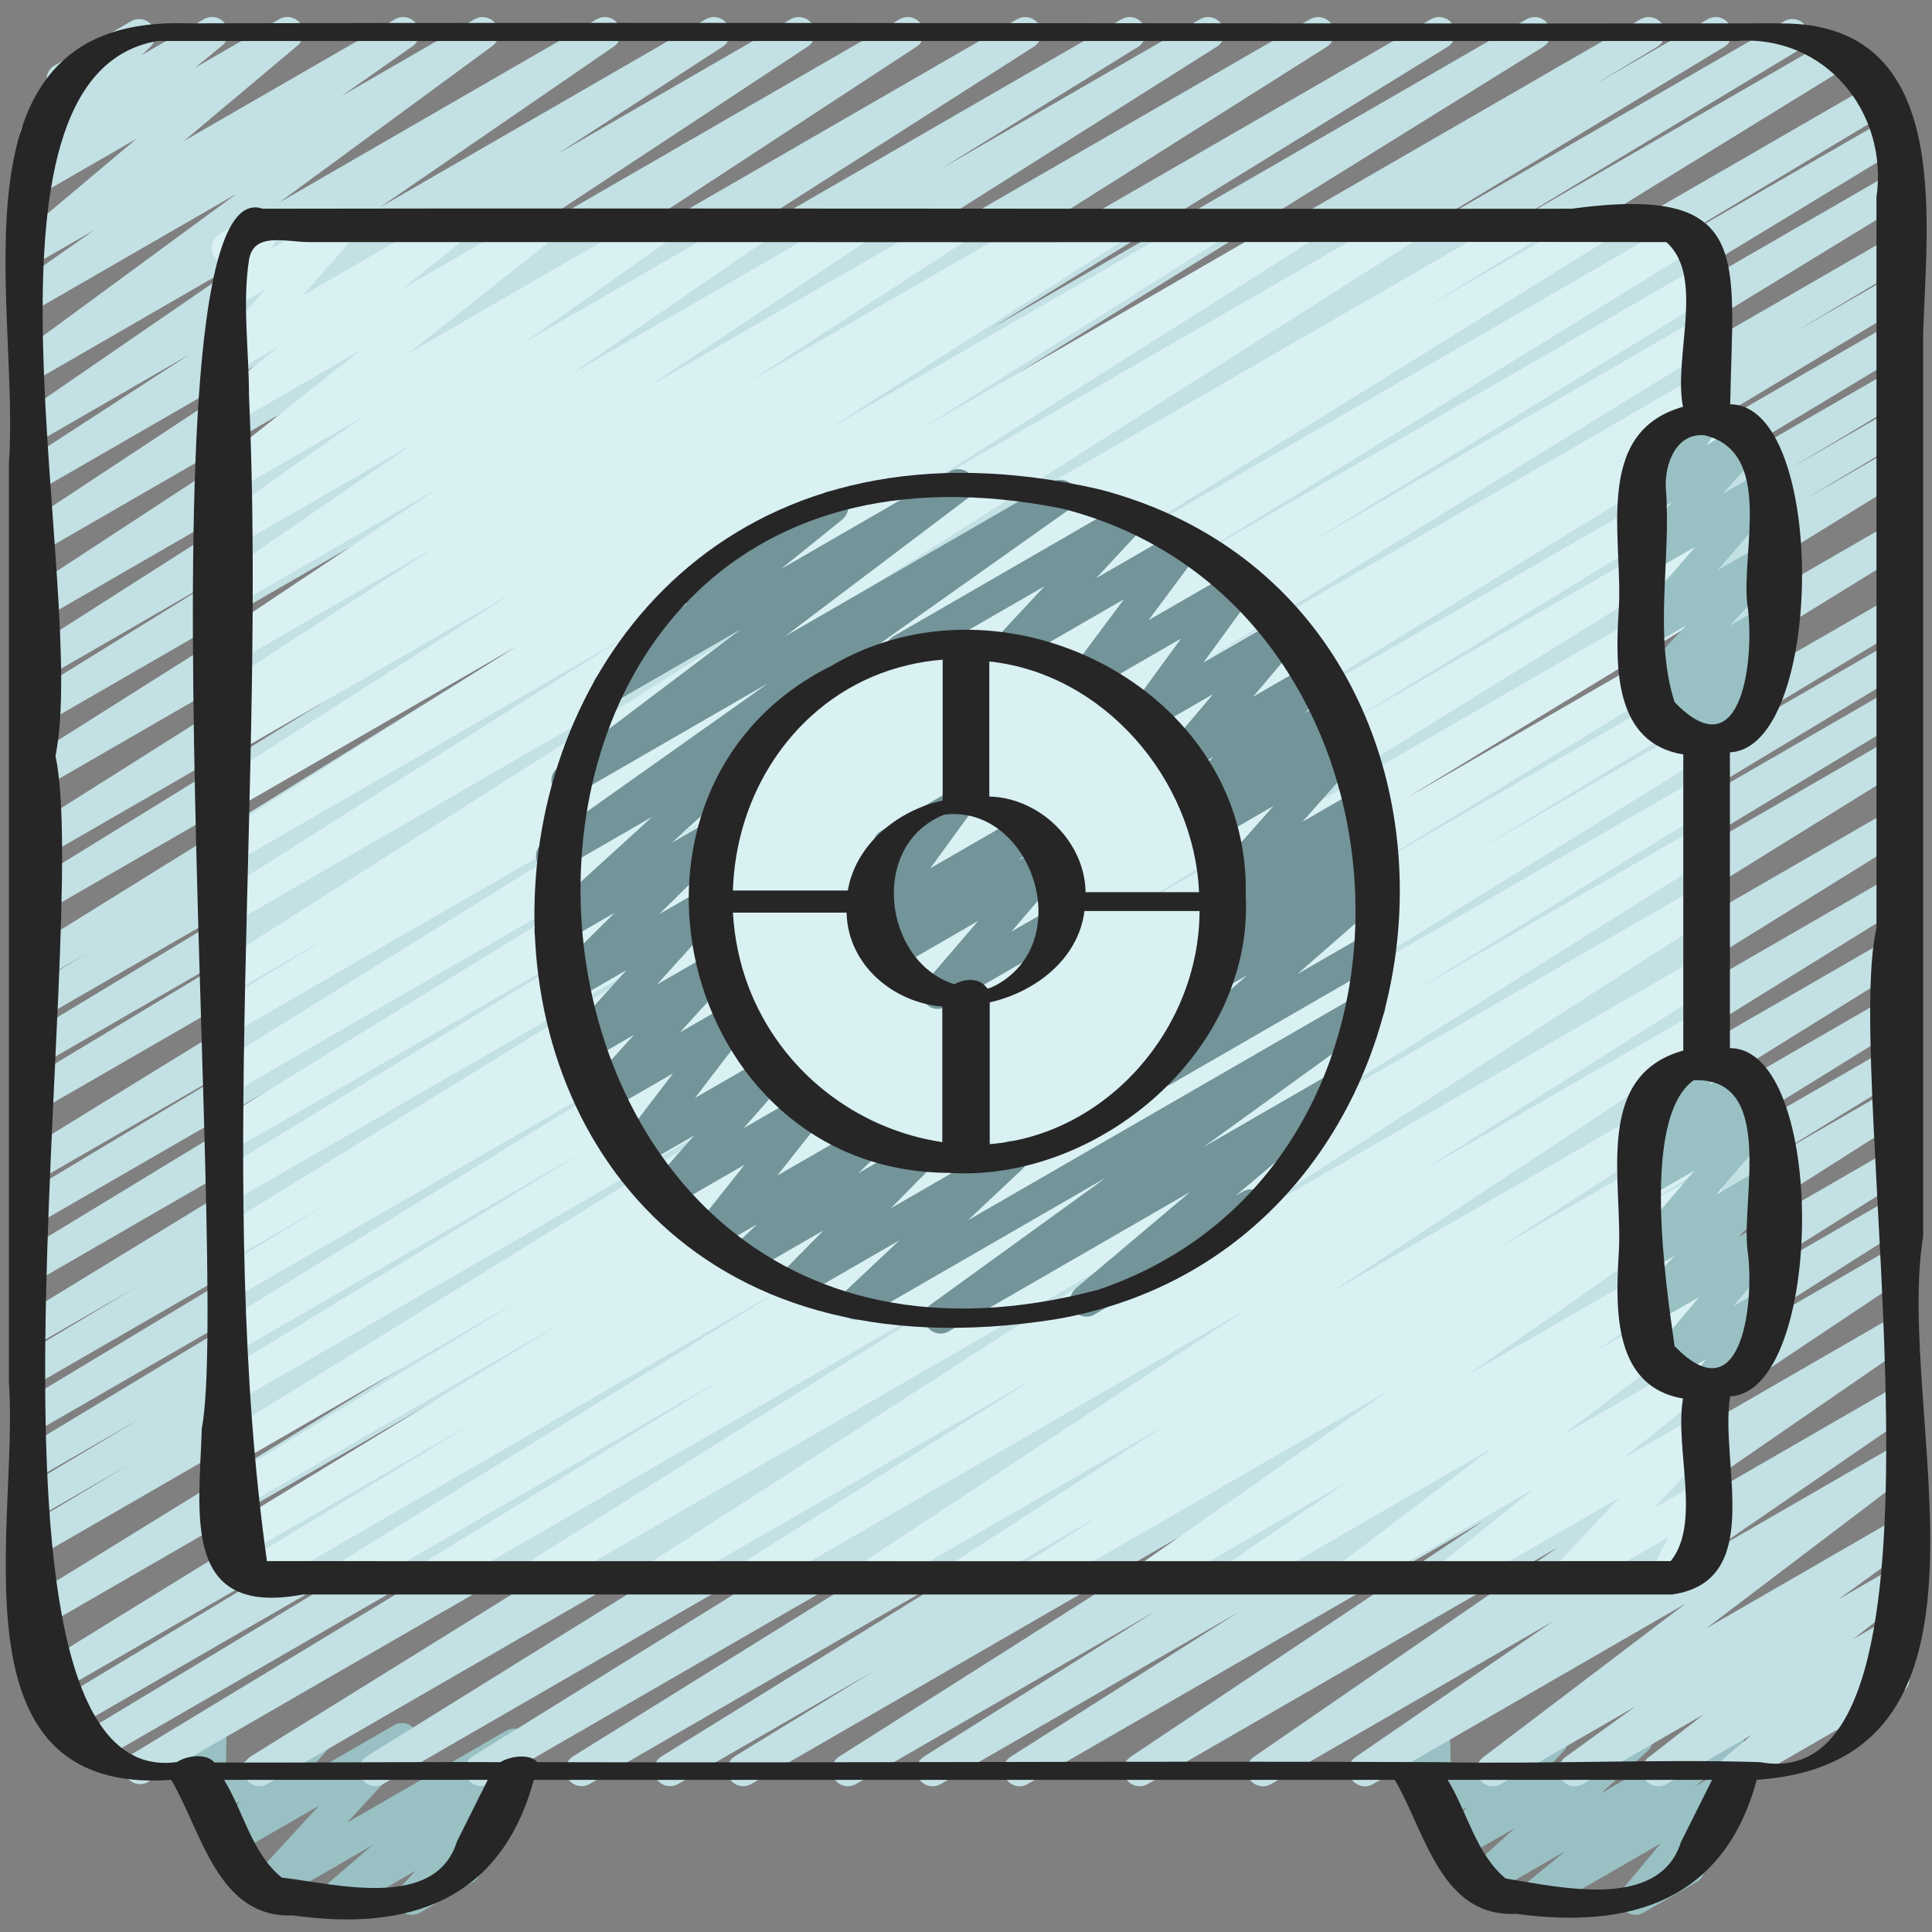
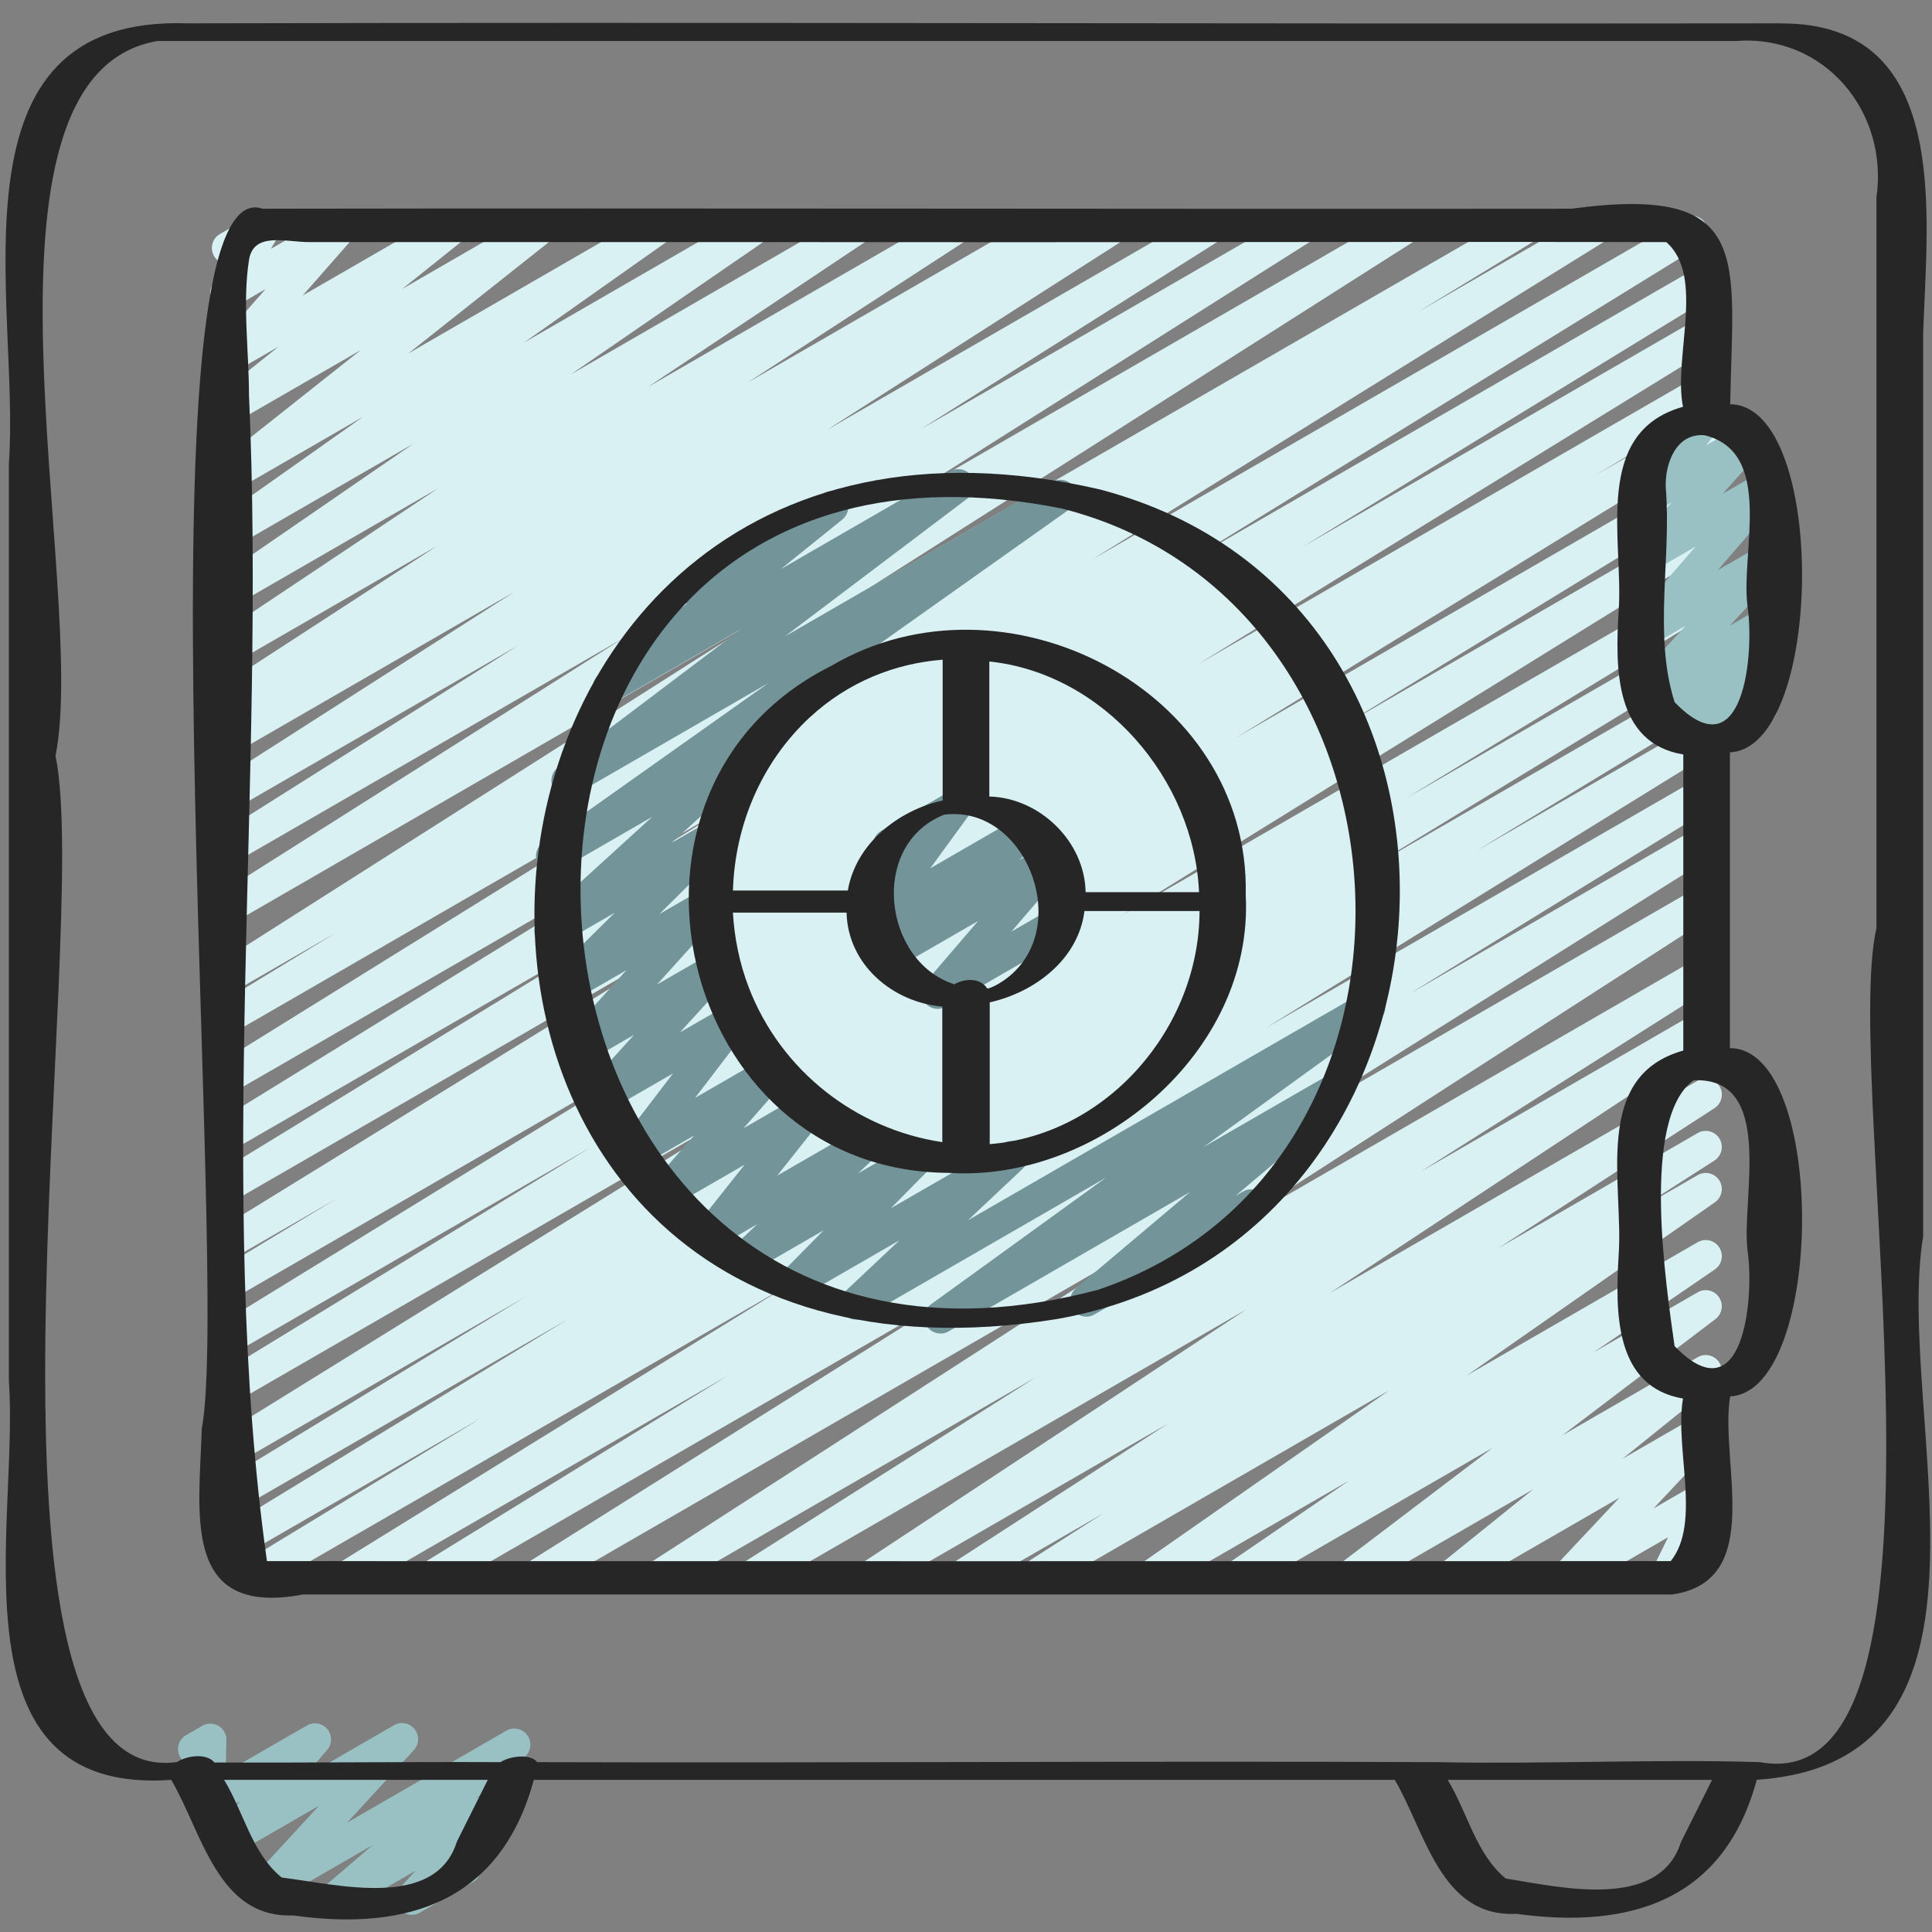
<svg xmlns="http://www.w3.org/2000/svg" id="Icons" viewBox="0 0 60 60">
  <rect x="0" y="0" width="60" height="60" fill="#808080" stroke="none" />
  <path d="m10.394 59.47c-.157 0-.312-.074-.408-.211-.149-.211-.113-.5.083-.669l1.501-1.288-3.116 1.799c-.213.125-.484.073-.641-.12-.154-.192-.145-.469.022-.651l2.071-2.252-2.56 1.478c-.21.123-.479.074-.636-.114-.155-.188-.152-.461.008-.646l.744-.859-.721.415c-.156.091-.349.088-.505-.002-.155-.092-.249-.261-.245-.441l.023-1.089c-.168-.005-.328-.095-.418-.25-.139-.239-.057-.545.183-.683l.502-.29c.156-.091.349-.089.505.002.155.092.249.261.245.441l-.021 1.002 2.521-1.455c.209-.123.479-.074.636.114.155.188.152.461-.008.646l-.744.86 2.82-1.628c.212-.124.484-.073.641.12.154.192.145.469-.022.651l-2.07 2.251 4.937-2.851c.22-.131.509-.068.658.144.149.211.113.5-.083.669l-1.504 1.29.393-.226c.211-.124.484-.075.64.119.154.191.146.468-.02.65l-1.094 1.202c.063.041.118.098.158.168.139.239.057.545-.183.683l-1.646.95c-.212.123-.485.074-.64-.119-.154-.191-.146-.468.02-.65l.485-.533-2.262 1.306c-.078.046-.165.067-.25.067z" fill="#99c1c4" />
-   <path d="m47.596 59.47c-.159 0-.314-.076-.411-.216-.148-.214-.107-.506.094-.671l1.337-1.097-2.438 1.407c-.217.129-.502.069-.654-.138-.15-.207-.121-.493.068-.665l1.448-1.315-1.615.933c-.212.125-.485.073-.642-.121-.153-.194-.143-.472.025-.652l.759-.814-.729.421c-.152.089-.34.089-.494.004-.154-.086-.251-.247-.256-.423l-.035-1.304c-.159 0-.358-.083-.455-.25-.139-.239-.057-.545.183-.683l.502-.29c.153-.089.341-.089.494-.004.154.086.251.247.256.423l.033 1.241 2.895-1.671c.212-.124.485-.073.642.121.153.194.143.472-.025.652l-.759.813 2.764-1.595c.22-.128.502-.069.654.138.15.207.121.493-.068.665l-1.448 1.314 3.684-2.126c.225-.131.513-.066.661.148s.107.506-.094.671l-1.34 1.099.881-.508c.209-.123.477-.075.633.11.156.187.156.457 0 .643l-1.521 1.821c.101.04.188.113.246.214.139.239.057.545-.183.683l-1.646.95c-.209.123-.477.076-.633-.111-.156-.186-.156-.456 0-.642l1.164-1.394-3.725 2.149c-.078.046-.165.067-.25.067z" fill="#99c1c4" />
-   <path d="m20.809 55.47c-.17 0-.336-.087-.429-.243-.141-.234-.066-.538.166-.682l10.384-6.428-12.618 7.285c-.238.138-.538.059-.679-.176s-.067-.537.165-.682l14.677-9.119-17.281 9.977c-.238.138-.539.059-.679-.176-.141-.234-.067-.538.165-.682l17.262-10.71-20.037 11.567c-.238.138-.538.059-.679-.176s-.067-.537.165-.682l21.004-13.049-24.086 13.906c-.238.138-.539.059-.679-.176-.141-.234-.067-.538.165-.682l24.208-15.022-27.403 15.82c-.238.138-.54.058-.681-.178-.14-.236-.062-.541.172-.683l13.363-8.089-14.423 8.326c-.239.138-.541.058-.681-.179s-.062-.54.172-.682l11.836-7.142-12.284 7.092c-.239.138-.542.058-.681-.179-.14-.236-.062-.541.173-.683l10.058-6.054-10.116 5.841c-.237.137-.539.059-.68-.177-.14-.234-.065-.538.167-.682l28.798-17.775-28.513 16.467c-.238.138-.54.059-.68-.177-.14-.234-.065-.538.167-.682l28.581-17.625-28.068 16.205c-.239.137-.542.059-.681-.18-.14-.236-.062-.541.174-.682l3.224-1.93-2.717 1.568c-.239.138-.542.059-.681-.18-.14-.236-.062-.541.174-.682l3.614-2.164-3.107 1.794c-.239.137-.542.058-.681-.179-.14-.236-.062-.541.173-.683l12.118-7.302-11.61 6.703c-.239.137-.542.058-.681-.179-.14-.236-.062-.541.173-.683l12.24-7.376-11.732 6.773c-.239.138-.542.058-.681-.18-.14-.236-.062-.541.174-.682l3.484-2.086-2.978 1.719c-.238.137-.541.058-.68-.177-.14-.235-.064-.54.169-.683l24.097-14.734-23.585 13.622c-.239.137-.541.058-.68-.178-.14-.235-.064-.54.17-.683l19.995-12.154-19.485 11.251c-.239.137-.542.058-.681-.179-.14-.236-.062-.541.173-.683l7.829-4.702-7.321 4.227c-.238.138-.54.059-.68-.177-.14-.234-.065-.538.168-.682l25.812-15.887-25.3 14.607c-.239.138-.542.059-.681-.179-.14-.236-.062-.54.173-.682l9.399-5.667-8.892 5.133c-.239.137-.541.058-.681-.179-.14-.235-.062-.54.172-.682l10.199-6.168-9.689 5.595c-.239.138-.542.059-.681-.179-.14-.236-.062-.541.173-.683l1.983-1.193-1.476.853c-.238.136-.539.058-.679-.176-.141-.234-.067-.538.165-.682l20.306-12.614-19.791 11.427c-.238.136-.54.058-.68-.177s-.065-.539.167-.682l14.26-8.792-13.747 7.937c-.235.136-.536.059-.678-.174-.141-.233-.069-.536.161-.682l18.654-11.784-18.137 10.472c-.235.137-.536.06-.678-.175-.141-.233-.069-.536.161-.681l15.148-9.565-14.631 8.448c-.238.136-.54.059-.679-.177-.141-.234-.066-.538.166-.682l6.136-3.796-5.623 3.247c-.235.136-.535.059-.678-.173-.141-.232-.07-.535.159-.681l11.813-7.539-11.294 6.521c-.236.135-.534.059-.676-.171s-.074-.532.152-.681l12.27-8.035-11.746 6.782c-.235.134-.533.06-.676-.17-.142-.23-.075-.531.15-.68l9.743-6.426-9.217 5.321c-.236.135-.534.06-.677-.172-.142-.231-.073-.533.154-.681l5.117-3.323-4.595 2.653c-.232.135-.529.061-.673-.167-.144-.227-.082-.526.14-.679l7.284-5.008-6.751 3.898c-.228.133-.522.063-.669-.16-.145-.222-.091-.52.123-.676l6.624-4.864-6.078 3.509c-.23.133-.527.062-.672-.164-.144-.226-.084-.525.135-.678l2.199-1.542-1.662.959c-.224.13-.51.066-.659-.146s-.111-.503.088-.67l3.535-2.971-2.964 1.711c-.226.131-.513.065-.661-.148-.148-.214-.107-.506.094-.671l.841-.689-.186.107c-.218.123-.497.07-.649-.132s-.13-.485.053-.661l.948-.915c-.083-.042-.155-.108-.205-.195-.139-.239-.057-.545.183-.683l2.377-1.372c.216-.126.496-.07.649.132.152.202.13.485-.053.661l-.266.256 1.929-1.114c.225-.131.514-.065.661.148.148.214.107.506-.094.671l-.843.691 2.617-1.511c.224-.13.511-.066.659.146.149.212.111.503-.088.67l-3.535 2.97 6.56-3.783c.23-.134.527-.061.672.164.144.226.084.525-.135.678l-2.2 1.543 4.131-2.385c.229-.131.523-.062.669.16.145.222.091.52-.123.676l-6.624 4.865 9.873-5.701c.234-.133.53-.06.673.167.144.227.082.526-.14.679l-7.285 5.008 10.139-5.854c.235-.136.534-.06.677.172.142.231.073.533-.154.681l-5.116 3.322 7.23-4.175c.234-.136.532-.06.676.17.142.23.075.531-.15.68l-9.74 6.424 12.598-7.274c.236-.136.534-.059.676.171s.074.532-.152.681l-12.271 8.036 15.393-8.888c.237-.135.535-.058.678.173.141.232.07.535-.159.681l-11.817 7.542 14.541-8.396c.237-.136.539-.059.679.177.141.234.066.538-.166.682l-6.129 3.792 8.055-4.651c.236-.135.537-.059.678.175.141.233.069.536-.161.681l-15.146 9.564 18.047-10.42c.237-.135.537-.059.678.174s.069.536-.161.682l-18.658 11.787 21.895-12.643c.236-.136.538-.059.68.177.14.235.065.539-.167.682l-14.254 8.789 16.71-9.648c.237-.136.537-.059.679.176.141.234.067.538-.165.682l-20.308 12.615 23.336-13.473c.237-.137.542-.059.681.179.14.236.062.541-.173.683l-2.004 1.205 3.579-2.066c.237-.137.539-.058.681.179.14.236.062.541-.172.682l-10.209 6.174 12.078-6.974c.237-.138.542-.058.681.179.14.236.062.541-.173.682l-9.367 5.647 10.317-5.957c.236-.136.538-.059.68.177.14.234.065.539-.168.682l-25.819 15.892 26.626-15.373c.237-.138.542-.059.681.179.14.237.062.541-.173.683l-7.847 4.712 7.762-4.481c.237-.137.54-.058.68.178s.064.54-.17.682l-19.993 12.153 19.59-11.311c.236-.137.54-.059.68.178.14.235.064.539-.169.682l-24.097 14.734 23.586-13.617c.238-.137.541-.058.681.18.14.237.062.542-.174.683l-3.44 2.059 2.934-1.694c.238-.137.541-.058.681.179.14.236.062.541-.173.682l-12.24 7.376 11.732-6.774c.238-.138.541-.058.681.179.14.236.062.541-.173.682l-12.118 7.302 11.61-6.703c.238-.138.541-.058.681.18.14.237.062.542-.174.683l-3.657 2.189 3.15-1.819c.238-.138.541-.058.681.18.14.237.062.542-.174.683l-3.201 1.916 2.694-1.556c.236-.137.538-.059.68.177.14.235.065.539-.167.682l-28.581 17.625 28.068-16.205c.236-.137.538-.058.68.177.14.235.065.538-.167.682l-28.791 17.772 28.278-16.327c.238-.138.541-.058.681.179.14.236.062.541-.173.682l-10.096 6.077 9.588-5.536c.238-.138.54-.058.681.179.14.236.062.541-.172.683l-11.827 7.136 11.318-6.535c.238-.137.54-.057.681.179.14.236.062.54-.172.682l-13.37 8.093 12.861-7.425c.236-.137.538-.058.679.176s.067.538-.165.682l-24.205 15.021 23.691-13.678c.236-.136.538-.059.679.176.141.234.067.538-.165.682l-21.007 13.05 20.493-11.832c.236-.137.538-.059.679.176.141.234.067.538-.165.682l-17.255 10.706 16.741-9.666c.236-.137.538-.059.679.176.141.234.067.538-.165.682l-14.684 9.124 14.17-8.181c.236-.137.539-.058.679.176.141.234.066.538-.166.682l-10.383 6.427 9.87-5.698c.236-.139.538-.06.68.177.14.235.065.539-.168.682l-4.32 2.652 3.809-2.198c.237-.136.537-.059.678.174s.07.535-.16.681l-12.557 7.973 12.039-6.951c.237-.137.538-.06.679.175.141.233.068.536-.163.682l-7.213 4.529 6.697-3.866c.237-.136.537-.06.678.174.141.232.07.535-.16.681l-7.085 4.495 6.567-3.791c.234-.137.531-.062.675.169.143.229.077.529-.146.68l-10.942 7.316 10.414-6.013c.234-.135.53-.061.673.165.144.228.082.527-.139.68l-9.451 6.515 8.917-5.148c.234-.135.53-.061.673.166.144.227.082.526-.14.679l-6.119 4.207 5.586-3.225c.228-.134.52-.065.666.156.146.22.097.515-.113.675l-6.289 4.774 5.736-3.312c.229-.136.524-.062.67.161.145.223.089.521-.127.677l-2.178 1.575 1.635-.943c.227-.133.518-.064.665.153.146.218.1.513-.108.674l-1.736 1.351 1.18-.681c.224-.13.511-.065.659.145.148.212.111.502-.086.67l-.847.717.105-.061c.238-.14.545-.057.683.183.139.239.057.545-.183.683l-4.926 2.844c-.223.132-.51.066-.659-.145-.148-.212-.111-.502.086-.67l.847-.717-2.653 1.531c-.227.134-.518.064-.665-.153-.146-.218-.1-.513.108-.674l1.733-1.349-3.769 2.176c-.23.135-.524.062-.67-.161-.145-.223-.089-.521.127-.677l2.179-1.576-4.182 2.414c-.229.132-.521.063-.666-.156-.146-.22-.097-.515.113-.675l6.288-4.773-9.708 5.604c-.233.137-.529.062-.673-.166-.144-.227-.082-.526.14-.679l6.121-4.208-8.753 5.053c-.229.137-.529.062-.673-.165-.144-.228-.082-.527.139-.68l9.451-6.514-12.746 7.358c-.235.135-.532.061-.675-.169-.143-.229-.077-.529.146-.68l10.948-7.319-14.149 8.168c-.235.139-.537.06-.678-.174-.141-.232-.07-.535.16-.681l7.089-4.498-9.271 5.353c-.236.139-.537.06-.679-.175-.141-.233-.068-.536.163-.682l7.195-4.518-9.31 5.374c-.235.139-.536.06-.678-.174-.141-.232-.07-.535.16-.681l12.562-7.975-15.294 8.829c-.238.138-.54.059-.68-.177s-.065-.539.168-.682l4.322-2.653-6.084 3.512c-.079.046-.165.067-.25.067z" fill="#c3e1e5" />
  <path d="m23.323 49.47c-.169 0-.334-.086-.428-.241-.141-.232-.069-.535.16-.682l9.115-5.774-11.484 6.63c-.235.137-.535.06-.677-.172s-.072-.534.155-.681l15.469-9.977-18.758 10.829c-.235.138-.537.061-.679-.175-.141-.233-.068-.536.163-.682l13.748-8.64-16.448 9.496c-.237.138-.539.059-.68-.177-.14-.234-.065-.538.168-.682l9.458-5.823-11.574 6.682c-.237.138-.539.059-.68-.176-.14-.235-.065-.538.167-.683l13.902-8.594-16.34 9.434c-.239.138-.542.057-.68-.178-.14-.235-.064-.54.17-.682l7.39-4.493-7.678 4.433c-.238.137-.541.058-.68-.178-.14-.235-.064-.539.169-.682l10.906-6.656-10.399 6.004c-.238.137-.541.058-.68-.178-.14-.235-.064-.539.17-.682l9.562-5.824-9.052 5.226c-.238.138-.54.059-.679-.176-.141-.234-.066-.538.165-.682l18.415-11.404-17.901 10.335c-.238.137-.541.058-.68-.178-.14-.234-.064-.539.169-.682l11.565-7.065-11.055 6.382c-.238.137-.54.059-.68-.177s-.065-.539.168-.682l14.853-9.127-14.341 8.279c-.238.138-.541.058-.681-.179-.14-.235-.062-.54.172-.682l3.704-2.24-3.195 1.845c-.238.137-.54.059-.68-.177-.14-.234-.065-.538.167-.682l16.018-9.866-15.505 8.952c-.238.137-.54.059-.68-.177s-.064-.539.169-.683l12.762-7.812-12.251 7.073c-.238.138-.54.059-.68-.177-.14-.234-.065-.538.167-.682l15.999-9.862-15.486 8.94c-.238.137-.539.058-.679-.176-.141-.234-.067-.538.165-.682l15.974-9.915-15.46 8.926c-.238.138-.541.057-.68-.178-.14-.235-.064-.539.17-.682l3.688-2.246-3.179 1.835c-.235.136-.537.06-.678-.174-.141-.232-.07-.535.159-.681l16.996-10.809-16.473 9.52c-.235.136-.537.06-.678-.174-.141-.233-.069-.536.16-.681l12.608-7.977-12.091 6.981c-.235.137-.537.059-.678-.174s-.069-.536.161-.682l9.32-5.886-8.804 5.083c-.235.136-.535.06-.677-.173-.142-.232-.071-.534.157-.681l9.22-5.902-8.7 5.023c-.238.136-.539.058-.679-.176-.141-.234-.067-.538.164-.682l.418-.26c-.212.066-.456-.014-.58-.215-.142-.231-.073-.533.154-.681l6.826-4.436-6.304 3.64c-.236.134-.532.06-.675-.169s-.077-.53.147-.68l6.861-4.58-6.334 3.657c-.232.135-.529.061-.673-.166s-.082-.527.14-.679l6.095-4.194-5.562 3.211c-.23.134-.527.061-.671-.164-.145-.225-.086-.524.133-.678l4.541-3.207-4.003 2.311c-.227.13-.517.064-.663-.152-.147-.217-.103-.51.103-.673l4.49-3.558-3.93 2.269c-.227.13-.516.063-.663-.151-.147-.216-.104-.509.101-.673l1.941-1.553-1.379.796c-.21.121-.48.074-.637-.116-.155-.189-.15-.463.011-.646l1.596-1.817-.97.56c-.197.112-.444.08-.604-.081s-.191-.41-.077-.605l.388-.661c-.137-.027-.262-.111-.336-.241-.139-.239-.057-.545.183-.683l1.163-.672c.195-.114.443-.082.604.081.16.161.191.409.077.605l-.261.446 1.959-1.131c.21-.121.481-.074.637.116.155.189.15.463-.011.646l-1.596 1.817 4.469-2.58c.224-.132.515-.065.663.151.147.216.104.509-.101.673l-1.942 1.554 4.118-2.378c.225-.132.517-.065.663.152.147.217.103.51-.103.673l-4.489 3.557 7.589-4.382c.229-.134.527-.061.671.164.145.225.086.524-.133.678l-4.543 3.208 7.014-4.049c.235-.134.53-.06.673.166.144.227.082.527-.14.679l-6.094 4.193 8.727-5.039c.233-.135.532-.061.675.169s.077.53-.147.68l-6.865 4.583 9.407-5.432c.235-.135.534-.06.677.172.142.231.073.533-.154.681l-6.823 4.434 9.156-5.287c.236-.136.538-.058.679.176s.067.538-.164.682l-.145.09 1.641-.947c.238-.134.536-.059.677.173.142.232.071.534-.157.681l-9.223 5.904 11.705-6.758c.237-.134.537-.059.678.174s.069.536-.161.682l-9.309 5.879 11.665-6.735c.237-.134.538-.059.678.174.141.233.069.536-.16.681l-12.615 7.981 15.306-8.837c.237-.134.537-.058.678.174s.07.535-.159.681l-16.996 10.809 20.202-11.664c.237-.138.541-.058.68.178.14.235.064.54-.17.682l-3.682 2.242 5.372-3.102c.236-.136.538-.059.679.176.141.234.067.538-.165.682l-15.984 9.921 18.371-10.606c.236-.136.538-.059.68.177.14.235.065.539-.167.682l-15.989 9.856 15.904-9.182c.236-.137.538-.059.68.178.14.235.064.539-.169.682l-12.772 7.819 12.262-7.08c.236-.136.538-.059.68.177.14.235.065.539-.167.682l-16.01 9.86 15.497-8.947c.237-.137.54-.057.681.179.14.236.062.541-.172.682l-3.704 2.24 3.195-1.845c.236-.136.538-.058.68.177.14.235.065.539-.168.682l-14.861 9.132 14.35-8.285c.236-.136.54-.059.68.178.14.235.064.54-.169.682l-11.555 7.059 11.044-6.376c.236-.136.539-.059.679.176.141.234.066.538-.165.682l-18.415 11.404 17.901-10.335c.236-.137.54-.059.68.178.14.235.064.54-.17.682l-9.562 5.824 9.052-5.226c.236-.137.54-.058.68.178.14.235.064.54-.169.682l-10.91 6.659 10.399-6.004c.237-.137.54-.059.68.178.14.236.064.54-.17.682l-7.384 4.489 6.874-3.969c.236-.137.538-.058.68.177.14.234.065.538-.167.682l-13.916 8.602 13.403-7.738c.236-.137.538-.059.68.177.14.234.065.538-.168.682l-9.455 5.822 8.943-5.164c.237-.135.539-.058.679.175.141.233.068.537-.163.682l-13.745 8.639 13.229-7.639c.236-.135.536-.06.677.172.142.232.072.534-.155.681l-15.47 9.978 14.948-8.631c.237-.135.537-.059.678.174s.069.536-.16.681l-9.113 5.773 8.596-4.962c.233-.137.533-.061.676.17.142.229.075.531-.15.68l-11.954 7.888 11.429-6.598c.236-.138.534-.061.677.172.142.231.072.533-.155.681l-6.713 4.348 6.191-3.574c.237-.137.536-.059.677.173.142.232.071.534-.157.681l-2.422 1.55 1.902-1.098c.232-.135.528-.062.672.164s.084.525-.136.679l-7.711 5.383 7.175-4.142c.234-.136.53-.061.673.166.144.228.081.527-.141.68l-3.769 2.578 3.236-1.868c.227-.135.521-.064.666.156.146.22.097.515-.113.675l-4.753 3.609 4.2-2.425c.226-.132.516-.065.662.15.148.215.104.508-.099.672l-2.896 2.332 2.333-1.347c.213-.126.487-.072.642.122s.143.472-.027.652l-1.985 2.116 1.371-.791c.19-.11.431-.084.591.067.161.149.205.388.108.585l-.535 1.094c.179-.016.368.079.465.249.139.239.057.545-.183.683l-1.161.67c-.192.111-.431.082-.591-.067-.161-.15-.205-.388-.108-.585l.494-1.01-2.88 1.662c-.213.125-.487.071-.642-.122-.154-.194-.143-.472.027-.652l1.985-2.116-5.008 2.891c-.224.131-.515.065-.662-.15-.148-.215-.104-.508.099-.672l2.896-2.332-5.464 3.154c-.228.133-.521.063-.666-.156-.146-.22-.097-.515.113-.675l4.753-3.609-7.691 4.44c-.232.136-.529.062-.673-.166s-.081-.527.141-.68l3.768-2.577-5.93 3.423c-.232.135-.529.062-.672-.164-.144-.227-.084-.525.136-.679l7.71-5.383-10.783 6.226c-.235.138-.536.06-.677-.173-.142-.232-.071-.534.157-.681l2.424-1.551-4.166 2.404c-.235.137-.534.06-.677-.172-.142-.231-.072-.533.155-.681l6.714-4.348-9.009 5.2c-.235.136-.533.06-.676-.17-.142-.229-.075-.531.15-.68l11.954-7.888-15.135 8.737c-.079.046-.165.067-.25.067z" fill="#daf1f4" />
  <path d="m53.028 23.468c-.144 0-.284-.062-.383-.178-.155-.186-.156-.456 0-.642l.146-.175-.804.464c-.216.124-.495.07-.647-.129-.152-.2-.133-.481.045-.659l.519-.517-.548.317c-.212.122-.486.073-.641-.121-.154-.193-.145-.47.023-.652l1.615-1.743-1.072.62c-.209.121-.479.074-.636-.114-.155-.188-.152-.461.008-.646l2.002-2.316-1.374.793c-.212.121-.482.072-.639-.118-.154-.191-.147-.466.017-.649l1.257-1.401-.635.367c-.205.119-.469.077-.627-.104-.157-.18-.165-.446-.019-.635l.582-.75c-.136-.027-.26-.111-.334-.24-.139-.239-.057-.545.183-.683l1.657-.957c.206-.118.47-.076.627.104s.165.446.019.635l-.38.489 1.146-.662c.211-.122.481-.074.639.118.154.191.147.466-.017.649l-1.257 1.401 1.221-.705c.209-.12.479-.075.636.115.155.188.152.46-.008.646l-2.002 2.316 1.374-.793c.213-.123.486-.072.641.121s.145.47-.023.652l-1.615 1.742.998-.576c.215-.125.493-.072.646.129.153.2.135.481-.044.659l-.535.533c.195-.078.425-.023.565.143.155.186.156.456 0 .642l-.49.589c.104.04.193.114.253.217.139.239.057.545-.183.683l-1.655.956c-.078.045-.164.067-.25.067z" fill="#99c1c4" />
-   <path d="m53.028 43.468c-.141 0-.279-.06-.377-.172-.157-.181-.164-.447-.017-.636l.353-.451-1.105.638c-.208.122-.478.076-.633-.111-.156-.186-.156-.456 0-.643l1.519-1.812-1.487.858c-.215.128-.491.072-.646-.127-.153-.198-.136-.479.039-.656l1.342-1.361-.735.425c-.209.123-.478.075-.635-.113-.155-.187-.153-.459.005-.645l1.971-2.307-1.341.773c-.218.126-.498.069-.65-.133-.151-.203-.128-.487.056-.662l.397-.379c-.158.017-.321-.043-.432-.171-.157-.183-.162-.451-.012-.639l.541-.675c-.122-.034-.23-.113-.298-.231-.139-.239-.057-.545.183-.683l1.657-.956c.206-.122.472-.077.629.107.157.182.162.45.012.638l-.28.35.996-.575c.216-.128.498-.071.65.133.151.203.128.487-.056.662l-.267.254.234-.135c.21-.123.478-.075.635.113.155.187.153.459-.005.645l-1.97 2.306 1.418-.818c.216-.125.492-.072.646.127.153.198.137.479-.039.656l-1.344 1.362.737-.425c.208-.122.477-.076.633.111.156.186.156.457 0 .643l-1.519 1.812.886-.511c.207-.12.47-.076.628.104.156.181.163.447.016.636l-.57.729c.132.03.251.112.323.238.139.239.057.545-.183.683l-1.655.956c-.078.046-.164.067-.25.067z" fill="#99c1c4" />
-   <path d="m36.11 33.745c-.156 0-.31-.073-.406-.209-.15-.209-.116-.498.077-.667l2.953-2.583-.763.44c-.224.13-.513.065-.661-.149s-.107-.506.095-.671l.605-.495c-.184-.007-.316-.071-.415-.208-.149-.208-.117-.497.075-.667l.829-.733-.213.123c-.21.121-.481.074-.638-.117-.154-.19-.149-.464.014-.648l1.886-2.129-1.631.941c-.223.128-.507.067-.656-.142-.149-.208-.117-.497.076-.667l.128-.113c-.201.071-.434.008-.567-.169-.152-.201-.131-.484.05-.66l.742-.722-.759.438c-.209.12-.478.075-.634-.112-.155-.187-.155-.458.002-.644l1.375-1.625-1.848 1.067c-.203.117-.464.078-.622-.099-.157-.176-.171-.438-.032-.629l1.504-2.063-2.61 1.507c-.204.118-.466.078-.624-.101-.157-.177-.169-.441-.026-.631l1.489-1.997-3.259 1.881c-.212.123-.487.072-.642-.122-.154-.193-.143-.471.026-.652l1.412-1.515-4.196 2.423c-.24.137-.546.056-.683-.183-.139-.239-.057-.545.183-.683l7.094-4.096c.213-.122.486-.073.642.122.154.193.143.471-.026.652l-1.412 1.516 2.463-1.422c.204-.117.466-.076.624.101.157.177.169.441.026.631l-1.489 1.997 2.555-1.475c.203-.117.464-.078.622.099.157.176.171.438.032.629l-1.504 2.063 2.289-1.322c.208-.12.478-.075.634.112.155.187.155.458-.002.644l-1.376 1.625 1.749-1.01c.216-.126.495-.07.648.131.152.201.131.484-.05.66l-.742.722.762-.44c.222-.126.505-.068.656.142.149.208.117.497-.076.667l-.11.097c.203-.092.448-.039.595.139.154.19.149.464-.014.648l-1.885 2.128 1.854-1.071c.221-.127.505-.067.656.141.149.208.117.497-.075.667l-.83.735.498-.288c.225-.131.513-.065.661.149s.107.506-.095.671l-.355.291c.198-.062.429.006.557.186.15.209.116.498-.077.667l-2.954 2.583 2.322-1.341c.238-.138.545-.058.683.183.139.239.057.545-.183.683l-6.753 3.898c-.078.046-.164.067-.25.067z" fill="#739499" />
  <path d="m29.205 41.413c-.164 0-.324-.081-.42-.229-.145-.223-.089-.521.127-.677l5.441-3.938-7.526 4.345c-.218.128-.499.071-.651-.135-.151-.203-.126-.488.059-.662l1.699-1.599-2.976 1.718c-.214.127-.492.073-.646-.127-.153-.198-.136-.479.039-.657l1.229-1.244-2.129 1.229c-.218.128-.499.07-.651-.134-.151-.203-.126-.488.058-.662l.658-.622-1.157.668c-.207.12-.472.076-.629-.106-.156-.182-.162-.449-.013-.637l1.408-1.774-2.174 1.255c-.21.124-.48.075-.637-.116-.155-.189-.15-.463.012-.646l1.231-1.399-1.645.949c-.206.119-.469.077-.626-.103s-.166-.444-.021-.634l1.638-2.141-2.064 1.191c-.212.123-.483.074-.64-.119-.154-.191-.146-.468.02-.649l1.474-1.622-1.537.888c-.213.123-.484.073-.639-.118s-.147-.467.018-.649l1.919-2.127-1.844 1.064c-.216.123-.495.07-.647-.13s-.133-.482.046-.659l2.083-2.06-1.747 1.009c-.218.127-.502.069-.653-.138-.151-.206-.122-.493.066-.665l3.496-3.183-2.859 1.651c-.229.133-.527.062-.671-.163-.145-.225-.086-.523.132-.678l7.007-4.965-5.989 3.458c-.229.132-.521.063-.667-.157s-.095-.516.115-.675l5.682-4.293-3.836 2.215c-.224.13-.516.065-.662-.15-.147-.215-.105-.508.099-.672l2.721-2.193c-.115-.036-.219-.114-.283-.227-.139-.239-.057-.545.183-.683l4.368-2.522c.225-.131.515-.065.662.15s.105.508-.099.672l-1.905 1.536 5.258-3.036c.226-.132.521-.063.667.157s.095.516-.115.675l-5.685 4.295 8.306-4.795c.229-.133.527-.062.671.163.145.225.086.523-.132.678l-8.98 6.364c.069.035.132.086.18.152.151.206.122.493-.066.665l-3.495 3.182 1.097-.633c.215-.125.494-.071.647.13.152.2.133.482-.046.659l-2.084 2.061 1.225-.707c.211-.122.483-.074.639.119.155.191.147.467-.018.649l-1.918 2.126 1.571-.907c.211-.123.483-.073.64.119.154.192.146.468-.02.65l-1.475 1.622 1.457-.841c.205-.121.468-.078.626.103.157.18.166.444.021.634l-1.638 2.141 2.113-1.22c.211-.124.481-.074.637.116.155.189.15.463-.012.646l-1.231 1.399 1.811-1.045c.206-.122.472-.078.629.106.156.182.162.449.013.637l-1.408 1.774 2.574-1.485c.218-.127.499-.07.651.134.151.203.126.488-.058.662l-.657.62 1.641-.946c.216-.126.492-.072.646.127.153.198.136.479-.039.657l-1.229 1.245 3.5-2.021c.218-.127.499-.071.651.135.151.203.126.488-.059.662l-1.699 1.598 12.211-7.049c.229-.134.524-.063.67.162.145.223.089.521-.127.677l-5.44 3.937 3.968-2.29c.223-.131.511-.066.659.146s.111.502-.087.669l-3.542 2.987.23-.133c.237-.139.545-.057.683.183.139.239.057.545-.183.683l-5.114 2.953c-.225.131-.511.065-.659-.146-.148-.212-.111-.502.087-.669l3.544-2.989-7.5 4.33c-.078.046-.165.067-.25.067z" fill="#739499" />
  <path d="m29.121 31.332c-.145 0-.287-.062-.385-.181-.155-.188-.153-.46.006-.645l1.634-1.904-2.581 1.49c-.22.129-.504.069-.656-.142-.149-.208-.117-.497.076-.667l.642-.565-.513.296c-.203.117-.463.077-.622-.099-.157-.176-.171-.438-.032-.629l1.183-1.622-.007.004c-.241.138-.546.056-.683-.183-.139-.239-.057-.545.183-.683l2.052-1.184c.203-.116.464-.078.622.099.158.175.171.438.032.628l-1.182 1.621 2.816-1.626c.221-.127.505-.068.656.142.149.208.117.497-.076.667l-.642.565.771-.445c.209-.121.479-.074.635.114.155.188.153.46-.006.645l-1.634 1.904 1.23-.71c.238-.139.545-.057.683.183.139.239.057.545-.183.683l-3.77 2.176c-.078.046-.164.067-.25.067z" fill="#739499" />
  <g fill="#262626">
    <path d="m55.312.725c-16.491.022-32.983-.041-49.475 0-7.667-.271-5.201 8.702-5.561 13.662v28.517c.321 4.415-1.908 12.867 5.041 12.372.956 1.616 1.435 4.301 3.783 4.209 3.592.506 6.456-.454 7.478-4.209h26.738c.949 1.61 1.425 4.277 3.77 4.159 3.559.488 6.462-.416 7.471-4.162 8.341-.564 4.261-11.348 5.168-16.874 0-9.351 0-18.701 0-28.052.126-3.712.883-9.637-4.412-9.62zm-41.121 56.464c-.669 2.148-3.754 1.321-5.441 1.12-.927-.747-1.182-2.039-1.791-3.034h8.189c-.319.638-.638 1.276-.957 1.914zm38.008.029c-.678 2.123-3.758 1.389-5.441 1.12-.922-.766-1.187-2.058-1.799-3.063h8.211l-.972 1.943zm6.077-28.401c-1.101 4.792 3.098 27.141-3.616 25.908-3.181-.1-6.725.068-10.013 0-9.172-.041-18.682.029-27.965 0-.173-.243-.781-.221-1.141 0-2.961-.013-5.918.023-8.88.011-.241-.288-.826-.229-1.166-.014-7.021.979-2.618-25.689-3.771-31.252 1.037-5.145-3.114-21.111 3.162-22.196 16.344-.003 32.689.003 49.032 0 2.731-.214 4.739 2.187 4.357 4.857v22.685z" />
    <path d="m53.724 32.551v-9.187c2.942-.131 3.03-10.791.009-10.808.079-4.548.742-6.842-4.925-6.074-13.548.015-27.106-.023-40.649 0-4.079-1.403-.977 33.109-1.893 37.885-.077 2.634-.651 5.867 3.143 5.151h16.051c8.823-.002 17.649.002 26.47 0 2.919-.418 1.46-4.136 1.802-6.153 2.934-.143 3.023-10.805-.009-10.815zm.544-13.755c.228 1.522-.118 5.231-2.262 3.009-.666-2.086-.093-4.477-.274-6.665-.031-.73.316-1.7 1.206-1.623 2.169.532 1.12 3.632 1.33 5.28zm-2.385 29.686c-14.485.004-29.098.002-43.593 0-1.598-11.362-.02-24.341-.558-36.219.001-1.336-.208-2.866.001-4.191.14-.883 1.146-.553 1.877-.553h15.361c8.918.012 17.884-.017 26.777 0 1.214 1.06.211 3.576.519 5.114-2.839.801-1.837 4.146-1.999 6.355-.103 1.742-.136 4.089 2.008 4.443v9.195c-2.847.796-1.848 4.148-2.008 6.361-.102 1.74-.137 4.083 2 4.446-.269 1.538.578 3.865-.384 5.05zm2.384-9.687c.231 1.523-.124 5.217-2.262 3.009-.272-1.935-1.05-7.064.59-8.255 2.533-.106 1.493 3.627 1.672 5.246z" />
    <path d="m34.154 15.199c-22.13-5.094-24.178 29.419-1.341 25.767 13.311-2.335 14.603-22.29 1.341-25.767zm-.051 24.856c-20.349 5.385-22.09-28.43-1.13-24.263 11.472 2.892 12.434 20.437 1.13 24.263z" />
    <path d="m38.687 27.792c.15-6.385-7.519-10.279-12.873-7.111-7.582 3.777-4.796 15.7 3.639 15.743 4.597.306 9.495-3.732 9.234-8.632zm-1.449-.085h-3.524c-.024-1.568-1.419-2.93-2.99-2.97v-4.194c3.554.373 6.362 3.659 6.513 7.165zm-6.449 2.957c-.033.012-.074.029-.126.037-.216-.335-.685-.325-1.026-.134-2.214-.704-2.659-4.338-.312-5.268 2.687-.33 4.16 3.924 1.59 5.307.021-.011-.082.037-.126.058zm-.11.035c.032-.007.07-.01 0 0zm-1.407-5.386c-.028.009-.057.014 0 0zm-4.114-3.042c1.168-1.081 2.621-1.669 4.117-1.783v4.372c-1.405.311-2.704 1.365-2.945 2.796h-3.568c.06-2.011.875-3.979 2.395-5.386zm-1.902 8.4c-.29-.753-.449-1.54-.495-2.328h3.53c.039 1.618 1.438 2.789 2.973 2.917v4.21c-2.684-.401-5.015-2.218-6.008-4.799zm7.481 4.861v-4.402c1.411-.319 2.753-1.34 2.942-2.837h3.574c-.007 3.64-2.875 6.951-6.516 7.239z" />
  </g>
</svg>